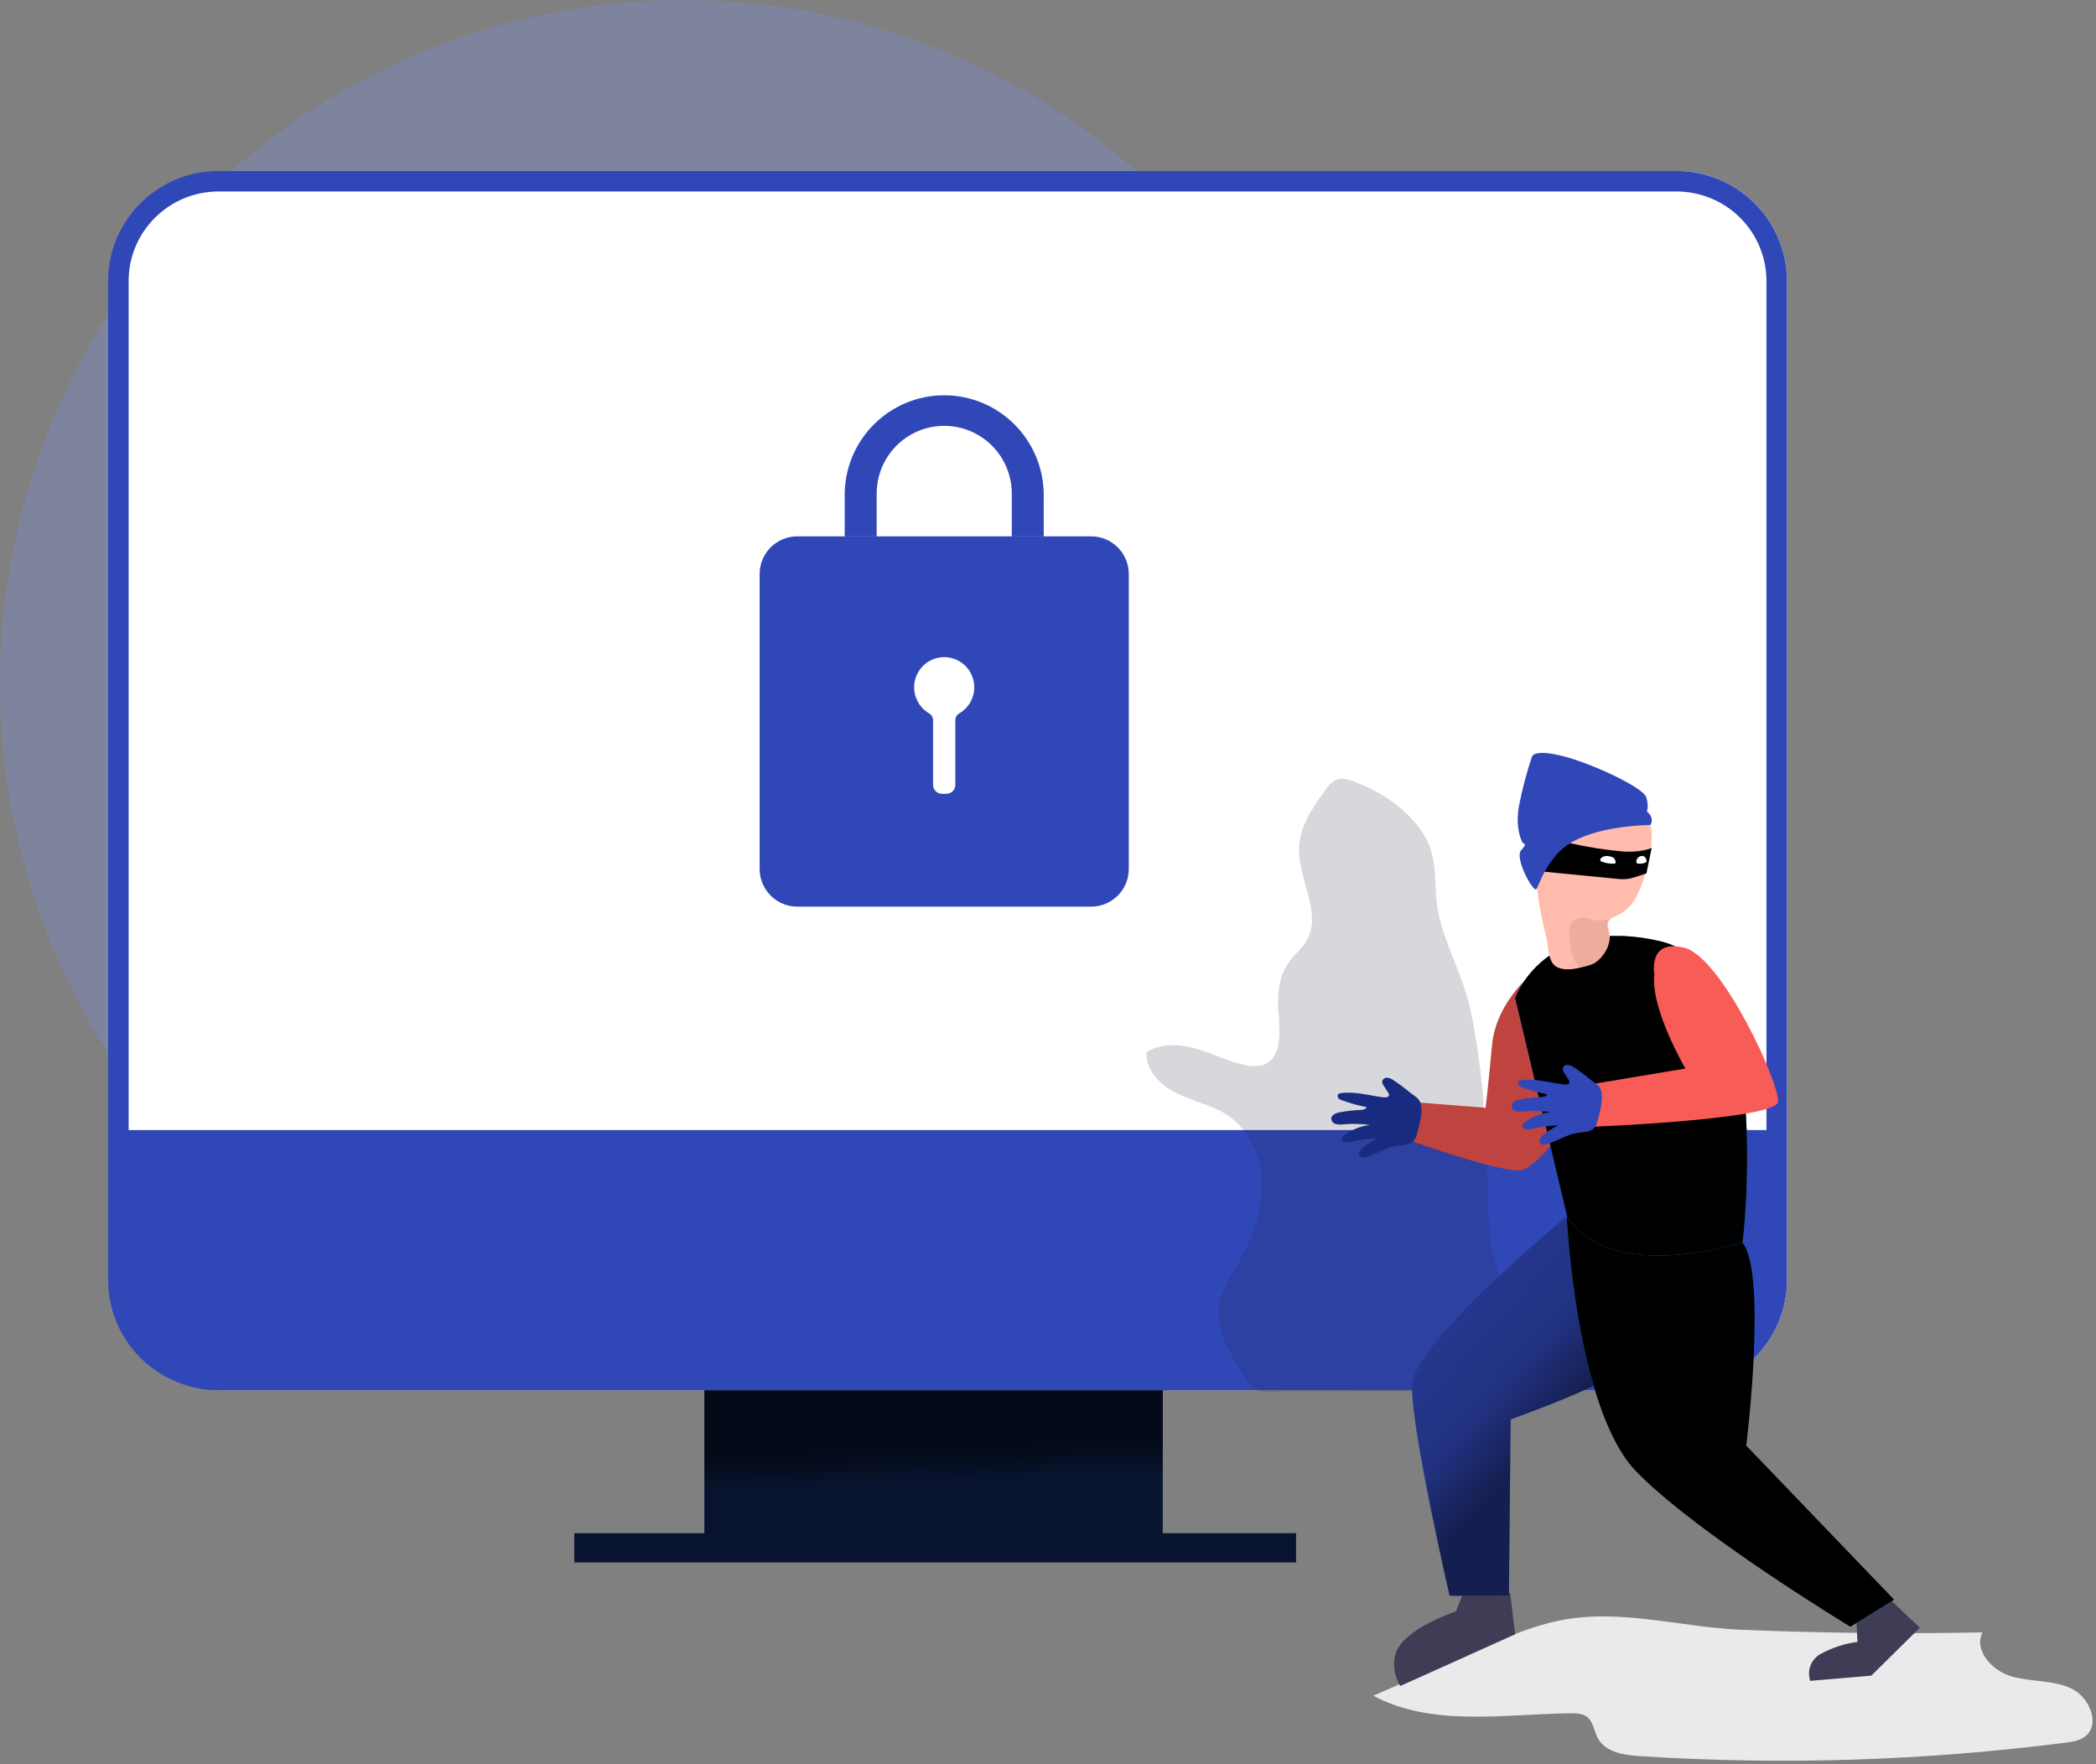
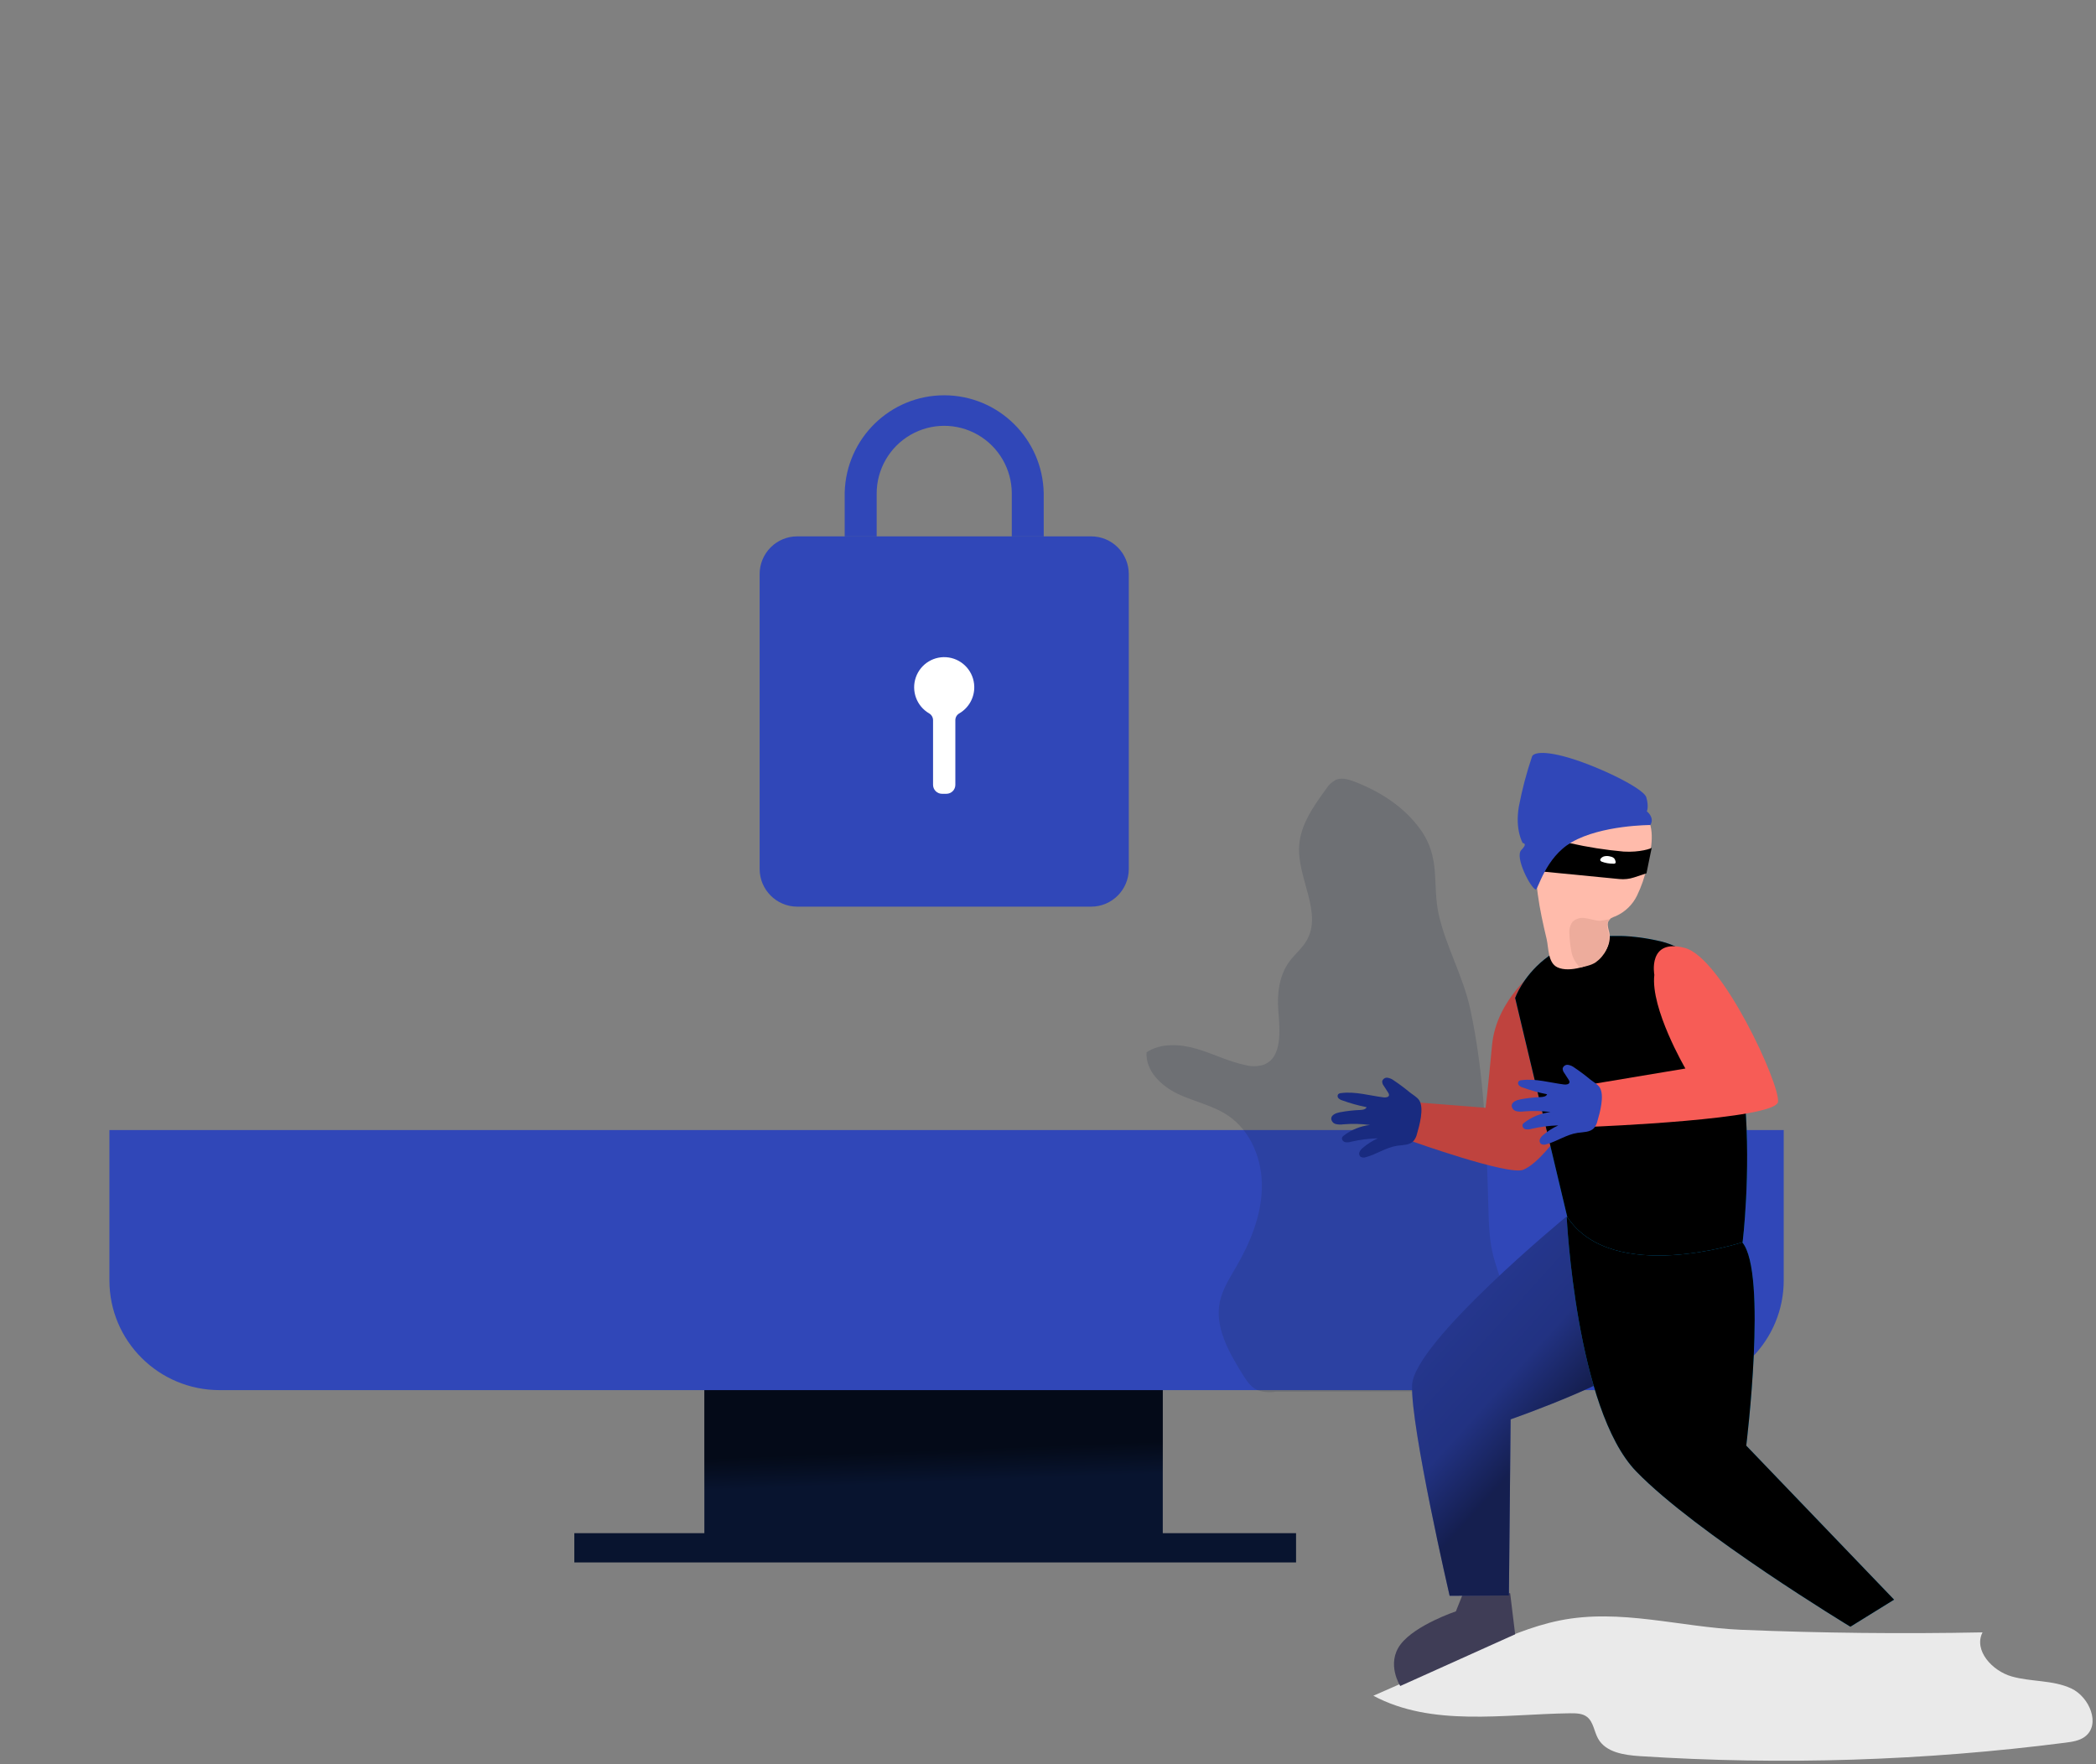
<svg xmlns="http://www.w3.org/2000/svg" width="613px" height="516px" viewBox="0 0 613 516" version="1.1">
  <rect x="0" y="0" width="613" height="516" fill="#808080" stroke="none" />
  <title>Illu</title>
  <defs>
    <linearGradient x1="48.93%" y1="38.954%" x2="50.706%" y2="57.295%" id="linearGradient-1">
      <stop stop-color="#000000" offset="0%" />
      <stop stop-color="#000000" stop-opacity="0" offset="98%" />
    </linearGradient>
    <linearGradient x1="136.571%" y1="-289.929%" x2="134.851%" y2="-211.711%" id="linearGradient-2">
      <stop stop-color="#000000" offset="1%" />
      <stop stop-color="#000000" stop-opacity="0" offset="99%" />
    </linearGradient>
    <linearGradient x1="54.654%" y1="56.201%" x2="-23.801%" y2="-44.915%" id="linearGradient-3">
      <stop stop-color="#000000" offset="1%" />
      <stop stop-color="#000000" stop-opacity="0.52" offset="16%" />
      <stop stop-color="#000000" stop-opacity="0" offset="100%" />
    </linearGradient>
    <linearGradient x1="63.301%" y1="-208.506%" x2="197.235%" y2="-251.067%" id="linearGradient-4">
      <stop stop-color="#000000" offset="1%" />
      <stop stop-color="#000000" stop-opacity="0.52" offset="15%" />
      <stop stop-color="#000000" stop-opacity="0" offset="99%" />
    </linearGradient>
    <linearGradient x1="76.181%" y1="-265.115%" x2="196.442%" y2="-371.687%" id="linearGradient-5">
      <stop stop-color="#000000" offset="1%" />
      <stop stop-color="#000000" stop-opacity="0.52" offset="15%" />
      <stop stop-color="#000000" stop-opacity="0" offset="99%" />
    </linearGradient>
    <linearGradient x1="216.21%" y1="-268.817%" x2="451.222%" y2="-273.696%" id="linearGradient-6">
      <stop stop-color="#000000" offset="1%" />
      <stop stop-color="#000000" stop-opacity="0.52" offset="15%" />
      <stop stop-color="#000000" stop-opacity="0" offset="99%" />
    </linearGradient>
  </defs>
  <g id="Desktop" stroke="none" stroke-width="1" fill="none" fill-rule="evenodd">
    <g id="15.-Datenschutz" transform="translate(-399, -356)">
      <g id="Illu" transform="translate(399, 356)">
-         <circle id="Oval" fill="#7C8EE4" opacity="0.303" cx="200" cy="200" r="200" />
        <g id="bug_fixed" transform="translate(31, 50)">
          <rect id="Rectangle" fill="#08142F" x="175" y="353.705" width="134.066" height="52.295" />
          <rect id="Rectangle" fill="url(#linearGradient-1)" fill-rule="nonzero" opacity="0.495" x="175" y="353.705" width="134.066" height="52.295" />
-           <path d="M491.623,32.226 L491.623,324.369 C491.623,342.147 477.19,356.557 459.393,356.557 L34.174,356.557 C25.622,356.557 17.422,353.162 11.378,347.119 C5.334,341.076 1.943,332.881 1.951,324.339 L1.951,32.196 C1.951,14.418 16.376,0.004 34.174,0 L459.393,0 C467.945,0 476.147,3.399 482.191,9.443 C488.236,15.487 491.629,23.683 491.623,32.226 Z" id="Path" fill="#FFFFFF" />
-           <path d="M459.305,3 C467.086,3 474.548,6.083 480.047,11.567 C485.543,17.047 488.628,24.478 488.623,32.226 L488.623,32.226 L488.623,324.369 C488.623,332.428 485.342,339.723 480.04,345.003 C474.733,350.289 467.402,353.557 459.305,353.557 L459.305,353.557 L32.933,353.557 C25.154,353.557 17.693,350.478 12.194,344.995 C6.7,339.516 3.616,332.086 3.623,324.339 L3.623,324.339 L3.623,32.196 C3.623,24.136 6.902,16.84 12.203,11.558 C17.509,6.271 24.838,3.002 32.933,3 L32.933,3 Z" id="Path" stroke="#3047B8" stroke-width="6" />
          <g id="lock" transform="translate(191.164, 65.607)">
            <path d="M107.964,52.281 L107.964,138.531 C107.952,144.616 103.034,149.544 96.967,149.552 L10.997,149.552 C4.93,149.544 0.012,144.616 1.06969685e-13,138.531 L1.06969685e-13,52.281 C1.06969685e-13,49.358 1.158,46.554 3.219,44.487 C5.28,42.42 8.075,41.259 10.99,41.259 L96.967,41.259 C99.883,41.257 102.68,42.417 104.743,44.484 C106.805,46.552 107.964,49.356 107.964,52.281 L107.964,52.281 Z" id="Path" fill="#3047B8" />
            <path d="M62.77,85.135 C62.866,88.384 61.174,91.423 58.367,93.047 C57.656,93.458 57.224,94.224 57.238,95.047 L57.238,113.92 C57.238,114.617 56.962,115.285 56.471,115.778 C55.979,116.27 55.313,116.547 54.618,116.547 L53.339,116.547 C52.644,116.547 51.978,116.27 51.486,115.778 C50.995,115.285 50.719,114.617 50.719,113.92 L50.719,113.92 L50.719,95.047 C50.726,94.224 50.296,93.459 49.59,93.039 C45.921,90.917 44.282,86.472 45.691,82.466 C47.101,78.46 51.158,76.032 55.343,76.689 C59.528,77.347 62.65,80.904 62.77,85.15 L62.77,85.135 Z" id="Path" fill="#FFFFFF" />
            <path d="M83.087,41.282 L73.745,41.282 L73.745,28.697 C73.728,21.617 69.945,15.084 63.823,11.56 C57.701,8.035 50.169,8.054 44.064,11.609 C37.959,15.164 34.209,21.715 34.227,28.795 L34.227,41.282 L24.878,41.282 L24.878,28.448 C25.282,12.587 38.243,-0.047 54.063,-2.1456178e-14 C69.883,0.047 82.769,12.758 83.079,28.622 L83.087,41.282 Z" id="Path" fill="#3047B8" />
-             <path d="M83.087,41.282 L73.745,41.282 L73.745,28.697 C73.728,21.617 69.945,15.084 63.823,11.56 C57.701,8.035 50.169,8.054 44.064,11.609 C37.959,15.164 34.209,21.715 34.227,28.795 L34.227,41.282 L24.878,41.282 L24.878,28.448 C25.282,12.587 38.243,-0.047 54.063,-2.1456178e-14 C69.883,0.047 82.769,12.758 83.079,28.622 L83.087,41.282 Z" id="Path" fill="url(#linearGradient-2)" fill-rule="nonzero" />
+             <path d="M83.087,41.282 L73.745,41.282 L73.745,28.697 C73.728,21.617 69.945,15.084 63.823,11.56 C57.701,8.035 50.169,8.054 44.064,11.609 C37.959,15.164 34.209,21.715 34.227,28.795 L34.227,41.282 L24.878,41.282 L24.878,28.448 C25.282,12.587 38.243,-0.047 54.063,-2.1456178e-14 C69.883,0.047 82.769,12.758 83.079,28.622 Z" id="Path" fill="url(#linearGradient-2)" fill-rule="nonzero" />
          </g>
          <path d="M490.672,280.492 L490.672,324.476 C490.672,332.986 487.279,341.149 481.234,347.166 C475.189,353.183 466.99,356.561 458.442,356.557 L33.223,356.557 C15.427,356.557 1,342.194 1,324.476 L1,280.492 L490.672,280.492 Z" id="Path" fill="#3047B8" fill-rule="nonzero" />
          <rect id="Rectangle" fill="#08142F" fill-rule="nonzero" x="136.967" y="398.393" width="211.082" height="8.557" />
          <g id="Thief" transform="translate(304.311, 170.197)">
            <path d="M120.831,253.731 C112.598,255.389 104.84,258.789 97.158,262.208 L66.345,275.743 C83.532,284.917 104.394,281.131 123.917,280.867 C125.626,280.867 127.468,280.867 128.826,281.922 C130.725,283.4 130.896,286.198 132.083,288.308 C134.315,292.301 139.68,293.102 144.266,293.403 C185.799,296.088 227.496,294.769 268.773,289.466 C270.748,289.212 272.818,288.911 274.413,287.733 C279.161,284.22 275.818,276.11 270.444,273.605 C265.069,271.099 258.755,271.721 253.048,270.101 C247.341,268.481 241.834,262.491 244.502,257.207 C220.972,257.671 197.441,257.42 173.911,256.453 C156.155,255.7 138.559,250.152 120.831,253.731 Z" id="Path" fill="#EAEAEA" />
            <path d="M80.133,22.432 C75.419,15.831 68.292,11.24 60.703,8.367 C58.974,7.714 57.024,7.151 55.336,7.885 C54.15,8.538 53.155,9.491 52.451,10.647 C48.792,15.671 44.982,21.096 44.631,27.304 C44.108,36.748 51.596,46.805 46.792,54.952 C45.455,57.223 43.324,58.911 41.766,61.041 C38.831,65.059 38.157,70.324 38.549,75.287 C39.022,81.244 39.786,89.211 34.157,91.24 C32.466,91.736 30.673,91.76 28.97,91.311 C24.035,90.306 19.471,87.945 14.636,86.539 C9.801,85.132 4.223,84.801 0.021,87.543 C-0.351,92.908 4.263,97.379 9.118,99.7 C13.973,102.02 19.441,103.075 23.894,106.099 C30.629,110.66 33.946,119.16 33.735,127.327 C33.523,135.495 30.327,143.231 26.246,150.274 C24.346,153.549 22.225,156.814 21.441,160.521 C19.903,167.915 24.045,175.179 28.015,181.619 C29.181,183.497 30.458,185.487 32.488,186.371 C34.207,186.954 36.045,187.103 37.836,186.803 L107.811,186.615 C109.821,186.444 112.163,186.042 113.027,184.224 C113.41,183.107 113.41,181.895 113.027,180.778 C110.726,170.912 104.006,156.955 101.433,147.149 C100.247,142.578 100.116,137.806 99.985,133.084 C99.463,113.614 98.809,93.953 94.658,74.814 C92.577,65.28 87.451,56.369 85.42,47.076 C83.531,38.406 86.124,30.811 80.133,22.432 Z" id="Path" fill="#1D2741" fill-rule="nonzero" opacity="0.18" />
-             <path d="M216.306,246.508 L226.176,255.85 L211.97,269.862 L194.125,271.385 C193.038,268.289 194.433,264.874 197.386,263.398 C200.667,261.641 204.24,260.483 207.935,259.979 L207.548,252.748 L216.306,246.508 Z" id="Path" fill="#3F3D56" fill-rule="nonzero" />
            <path d="M106.351,245.754 L107.811,257.771 L74.211,272.893 C74.211,272.893 70.014,266.37 74.316,260.704 C78.617,255.038 90.48,251.058 90.48,251.058 L92.574,245.83 L106.351,245.754 Z" id="Path" fill="#3F3D56" fill-rule="nonzero" />
            <path d="M114.447,63.123 C114.447,63.123 102.331,71.871 101.057,85.45 C99.783,99.028 99.169,103.794 99.169,103.794 L77.937,102.116 L77.654,113.584 C77.654,113.584 105.822,123.641 110.144,121.926 C114.466,120.212 119.873,112.644 119.873,112.644 L114.447,63.123 Z" id="Path" fill="#BF433E" />
            <path d="M122.741,135.665 C122.741,135.665 78.024,172.426 77.662,184.958 C77.301,197.49 88.651,246.508 88.651,246.508 L105.986,246.413 L106.49,194.902 C106.49,194.902 143.063,182.181 147.04,174.493 C151.017,166.805 159.447,129.286 122.741,135.665 Z" id="Path" fill="#3047B8" />
            <path d="M122.741,135.665 C122.741,135.665 78.024,172.426 77.662,184.958 C77.301,197.49 88.651,246.508 88.651,246.508 L105.986,246.413 L106.49,194.902 C106.49,194.902 143.063,182.181 147.04,174.493 C151.017,166.805 159.447,129.286 122.741,135.665 Z" id="Path" fill="url(#linearGradient-3)" fill-rule="nonzero" opacity="0.569" />
            <path d="M122.889,135.787 C122.889,135.787 125.62,191.97 143.219,210.134 C160.817,228.298 205.854,255.554 205.854,255.554 L218.637,247.641 L175.398,202.591 C175.398,202.591 181.651,152.023 174.256,143.159 C166.861,134.295 122.889,135.787 122.889,135.787 Z" id="Path" fill="#0090D7" fill-rule="nonzero" />
            <path d="M122.889,135.787 C122.889,135.787 125.62,191.97 143.219,210.134 C160.817,228.298 205.854,255.554 205.854,255.554 L218.637,247.641 L175.398,202.591 C175.398,202.591 181.651,152.023 174.256,143.159 C166.861,134.295 122.889,135.787 122.889,135.787 Z" id="Path" fill="url(#linearGradient-4)" fill-rule="nonzero" />
            <path d="M123.074,135.777 L107.811,71.662 C107.811,71.662 116.364,47.215 150.266,55.084 C184.167,62.953 174.34,143.099 174.34,143.099 C174.34,143.099 136.285,155.629 123.074,135.777 Z" id="Path" fill="#0090D7" fill-rule="nonzero" />
            <path d="M123.074,135.777 L107.811,71.662 C107.811,71.662 116.364,47.215 150.266,55.084 C184.167,62.953 174.34,143.099 174.34,143.099 C174.34,143.099 136.285,155.629 123.074,135.777 Z" id="Path" fill="url(#linearGradient-5)" fill-rule="nonzero" />
            <path d="M148.518,64.896 C148.518,64.896 146.482,54.158 157.403,57.025 C168.323,59.892 185.321,96.899 184.693,102.045 C184.066,107.191 130.939,109.308 130.939,109.308 L129.674,96.966 L157.602,92.304 C157.602,92.304 147.348,74.76 148.518,64.896 Z" id="Path" fill="#F75C56" />
            <path d="M143.458,41.725 C142.161,44.405 139.954,46.537 137.231,47.742 C136.774,47.899 136.33,48.091 135.903,48.317 C135.712,48.437 135.537,48.583 135.385,48.75 C134.443,49.805 135.102,51.368 135.385,52.724 C135.912,55.813 134.122,58.977 131.541,60.747 C130.091,61.677 128.501,62.367 126.831,62.791 C124.485,63.403 121.961,63.544 120.18,62.706 C117.354,61.378 117.637,57.056 117.015,54.409 C114.961,45.821 113.162,37.016 114.095,28.136 C114.594,23.427 115.913,18.625 118.748,14.801 C121.584,10.978 126.096,8.209 130.863,8.294 C135.63,8.379 140.151,11.383 143.552,14.886 C144.741,16.055 145.745,17.398 146.529,18.87 C148.733,23.286 147.565,28.569 146.341,33.353 C145.717,36.248 144.749,39.059 143.458,41.725 L143.458,41.725 Z" id="Path" fill="#FFBBAB" fill-rule="nonzero" />
            <path d="M123.819,26.385 C128.993,27.559 134.249,28.385 139.548,28.858 C144.306,29.144 147.737,27.935 147.767,27.723 C147.826,27.252 146.223,35.216 146.223,35.216 L142.615,36.407 C141.223,36.869 139.739,37.033 138.27,36.887 L115.768,34.69 C115.768,34.69 119.602,28.23 123.819,26.385 Z" id="Path" fill="url(#linearGradient-6)" fill-rule="nonzero" />
            <path d="M147.36,21.088 C147.36,21.088 133.023,21.088 124.354,26.114 C116.622,30.577 114.49,40.114 113.84,39.952 C112.378,39.619 107.608,30.434 109.616,28.407 C111.623,26.38 110.036,26.371 110.036,26.371 C110.036,26.371 107.733,22.564 108.889,15.73 C109.838,10.739 111.135,5.819 112.77,1.007 C112.77,1.007 113.372,-1.258 122.051,1.007 C130.729,3.272 145.362,10.191 146.175,12.999 C146.987,15.806 146.318,17.091 146.318,17.091 C146.318,17.091 148.698,18.833 147.36,21.088 Z" id="Path" fill="#3047B8" />
            <path d="M133.771,30.266 C134.415,30.1 135.097,30.119 135.73,30.321 C136.161,30.394 136.552,30.605 136.836,30.918 C136.999,31.156 137.112,31.422 137.169,31.7 C137.228,31.857 137.228,32.029 137.169,32.187 C137.001,32.372 136.736,32.454 136.484,32.398 C135.315,32.407 134.157,32.198 133.075,31.783 C132.184,31.35 133.017,30.514 133.771,30.266 Z" id="Path" fill="#FFFFFF" fill-rule="nonzero" />
-             <path d="M143.751,30.62 C144.094,30.286 144.549,30.12 145.009,30.16 C145.307,30.141 145.599,30.258 145.814,30.483 C145.967,30.699 146.086,30.94 146.167,31.198 C146.239,31.356 146.27,31.531 146.258,31.707 C146.215,31.912 146.061,32.067 145.869,32.099 C145.147,32.408 144.361,32.493 143.597,32.344 C142.946,32.138 143.317,31.061 143.751,30.62 Z" id="Path" fill="#FFFFFF" fill-rule="nonzero" />
            <path d="M131.363,61.251 C129.934,62.194 128.39,62.374 126.745,62.803 C125.363,61.196 124.456,59.721 124.18,57.594 C123.91,56.119 123.745,54.625 123.688,53.125 C123.518,51.821 123.829,50.499 124.561,49.42 C125.541,48.485 126.891,48.075 128.208,48.312 C129.516,48.465 130.778,48.933 132.086,49.076 C133.2,49.2 134.536,48.675 135.706,48.608 C135.517,48.731 135.345,48.878 135.195,49.048 C134.267,50.117 134.917,51.702 135.195,53.077 C135.668,56.247 133.905,59.456 131.363,61.251 Z" id="Path" fill="#EDAC9C" fill-rule="nonzero" />
            <path d="M72.354,95.808 C71.808,95.379 71.158,95.099 70.47,94.995 C69.759,94.908 69.096,95.362 68.924,96.051 C68.923,96.526 69.086,96.988 69.386,97.359 L70.658,99.33 C70.818,99.535 70.913,99.782 70.931,100.04 C70.931,100.694 69.989,100.825 69.32,100.741 C65.175,100.218 61.039,98.947 56.903,99.489 C56.585,99.498 56.28,99.621 56.046,99.835 C55.799,100.2 55.842,100.686 56.15,101.002 C56.461,101.301 56.844,101.516 57.261,101.628 C59.577,102.47 61.955,103.132 64.374,103.609 C64.101,104.282 63.206,104.403 62.49,104.431 C60.488,104.505 58.494,104.73 56.526,105.104 C55.405,105.309 54.03,105.87 54.02,106.972 C54.086,107.727 54.627,108.357 55.368,108.542 C56.097,108.711 56.852,108.737 57.591,108.617 C60.184,108.401 62.794,108.467 65.373,108.813 C62.584,109.13 59.936,110.196 57.713,111.896 C57.51,112.036 57.342,112.222 57.224,112.438 C56.969,112.979 57.45,113.633 58.024,113.82 C58.62,113.941 59.237,113.906 59.814,113.717 C62.39,113.125 65.019,112.787 67.662,112.709 C66.069,113.436 64.585,114.38 63.253,115.511 C62.849,115.82 62.526,116.221 62.311,116.679 C62.087,117.154 62.184,117.717 62.556,118.09 C63.044,118.388 63.646,118.437 64.176,118.221 C67.313,117.38 70.083,115.362 73.296,114.895 C74.973,114.642 76.914,114.745 78.082,113.521 C78.581,112.916 78.93,112.202 79.099,111.438 C79.796,109.037 81.238,103.964 79.777,101.628 C79.203,100.694 77.808,99.928 76.951,99.237 C75.48,98.015 73.946,96.87 72.354,95.808 L72.354,95.808 Z" id="Path" fill="#192B80" />
            <path d="M125.14,92.039 C124.594,91.61 123.944,91.329 123.254,91.226 C122.544,91.139 121.88,91.593 121.708,92.282 C121.707,92.757 121.87,93.219 122.17,93.59 L123.443,95.561 C123.603,95.766 123.698,96.013 123.716,96.271 C123.669,96.925 122.774,97.056 122.104,96.972 C117.956,96.448 113.818,95.169 109.68,95.72 C109.362,95.725 109.057,95.845 108.822,96.056 C108.57,96.423 108.613,96.915 108.925,97.233 C109.237,97.531 109.62,97.747 110.038,97.859 C112.355,98.701 114.735,99.363 117.155,99.84 C116.882,100.512 115.986,100.625 115.27,100.653 C113.266,100.735 111.272,100.962 109.302,101.335 C108.181,101.54 106.804,102.091 106.795,103.203 C106.86,103.958 107.402,104.588 108.143,104.773 C108.872,104.942 109.628,104.967 110.368,104.847 C112.963,104.632 115.574,104.698 118.154,105.043 C115.367,105.361 112.72,106.427 110.5,108.126 C110.294,108.263 110.123,108.446 110,108.659 C109.836,109.254 110.185,109.87 110.782,110.042 L110.782,110.042 C111.377,110.17 111.996,110.137 112.574,109.948 C115.15,109.351 117.781,109.013 120.426,108.939 C118.832,109.667 117.348,110.61 116.014,111.742 C115.61,112.051 115.287,112.451 115.072,112.91 C114.853,113.385 114.95,113.945 115.317,114.32 C115.808,114.619 116.414,114.668 116.948,114.451 C120.078,113.61 122.849,111.592 126.064,111.125 C127.742,110.873 129.684,110.976 130.853,109.752 C131.352,109.146 131.701,108.433 131.871,107.669 C132.578,105.268 134.011,100.195 132.55,97.85 C131.975,96.916 130.579,96.159 129.721,95.468 C128.256,94.246 126.727,93.101 125.14,92.039 L125.14,92.039 Z" id="Path" fill="#3047B8" />
          </g>
        </g>
      </g>
    </g>
  </g>
</svg>